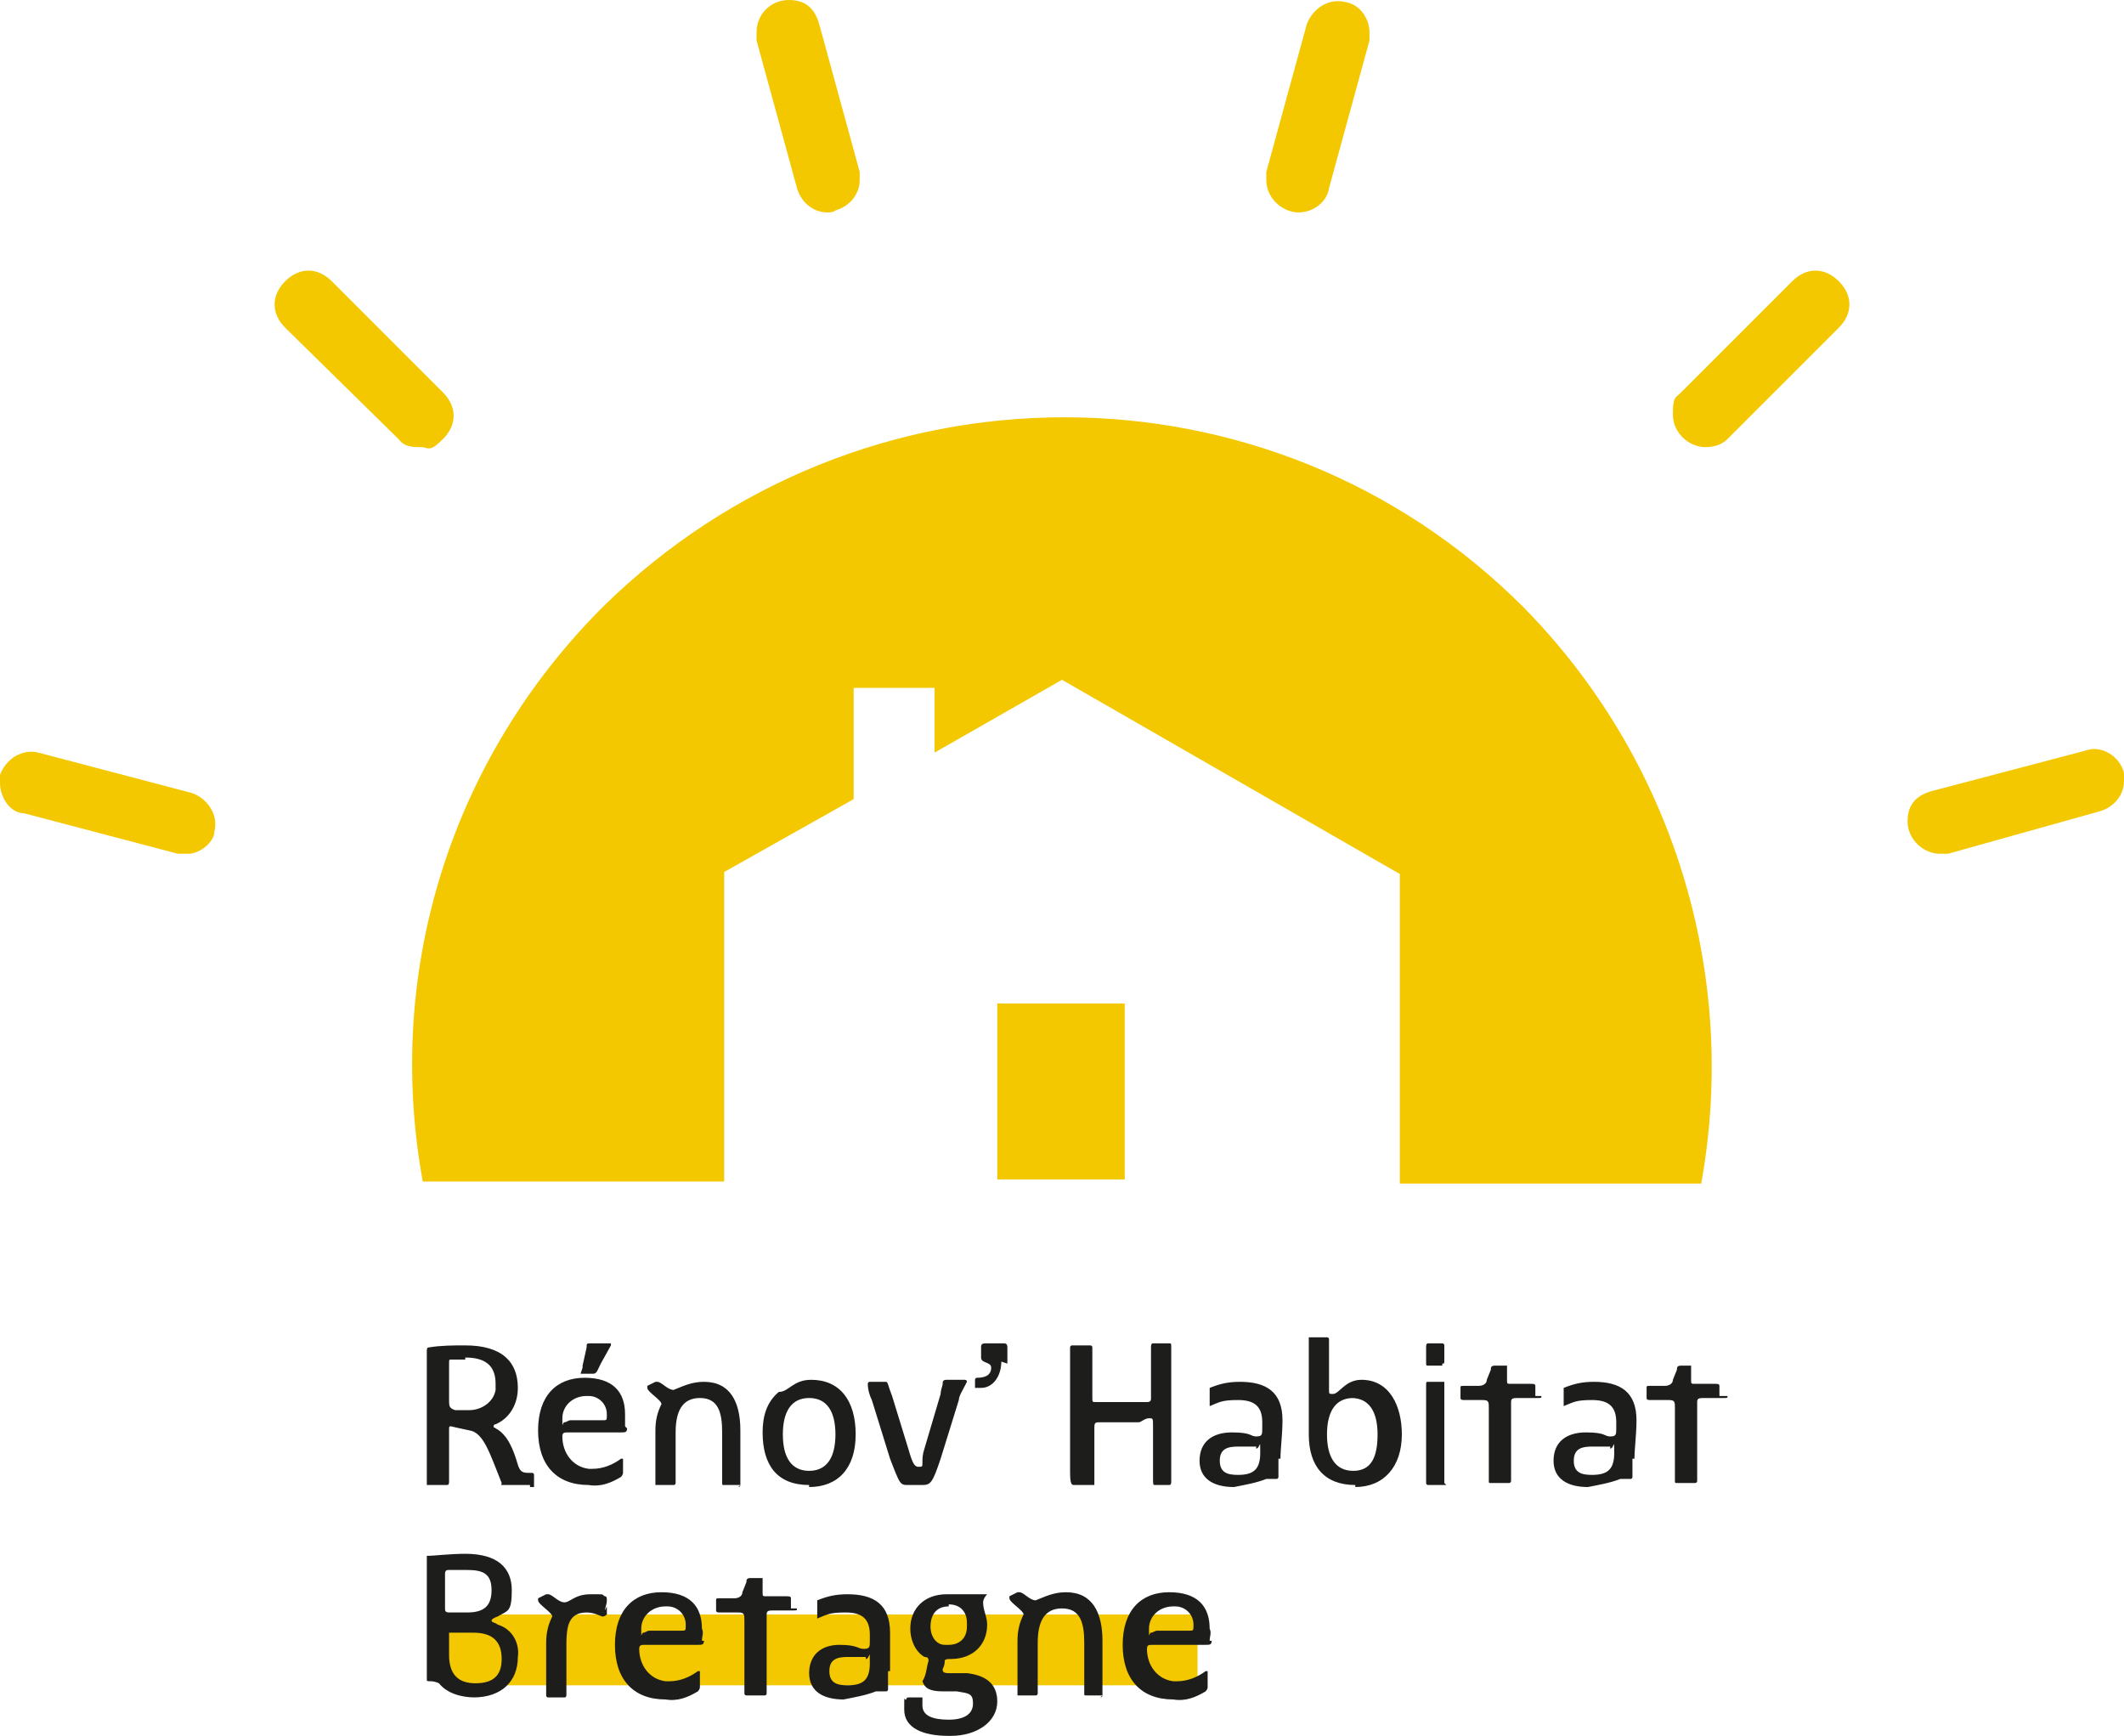
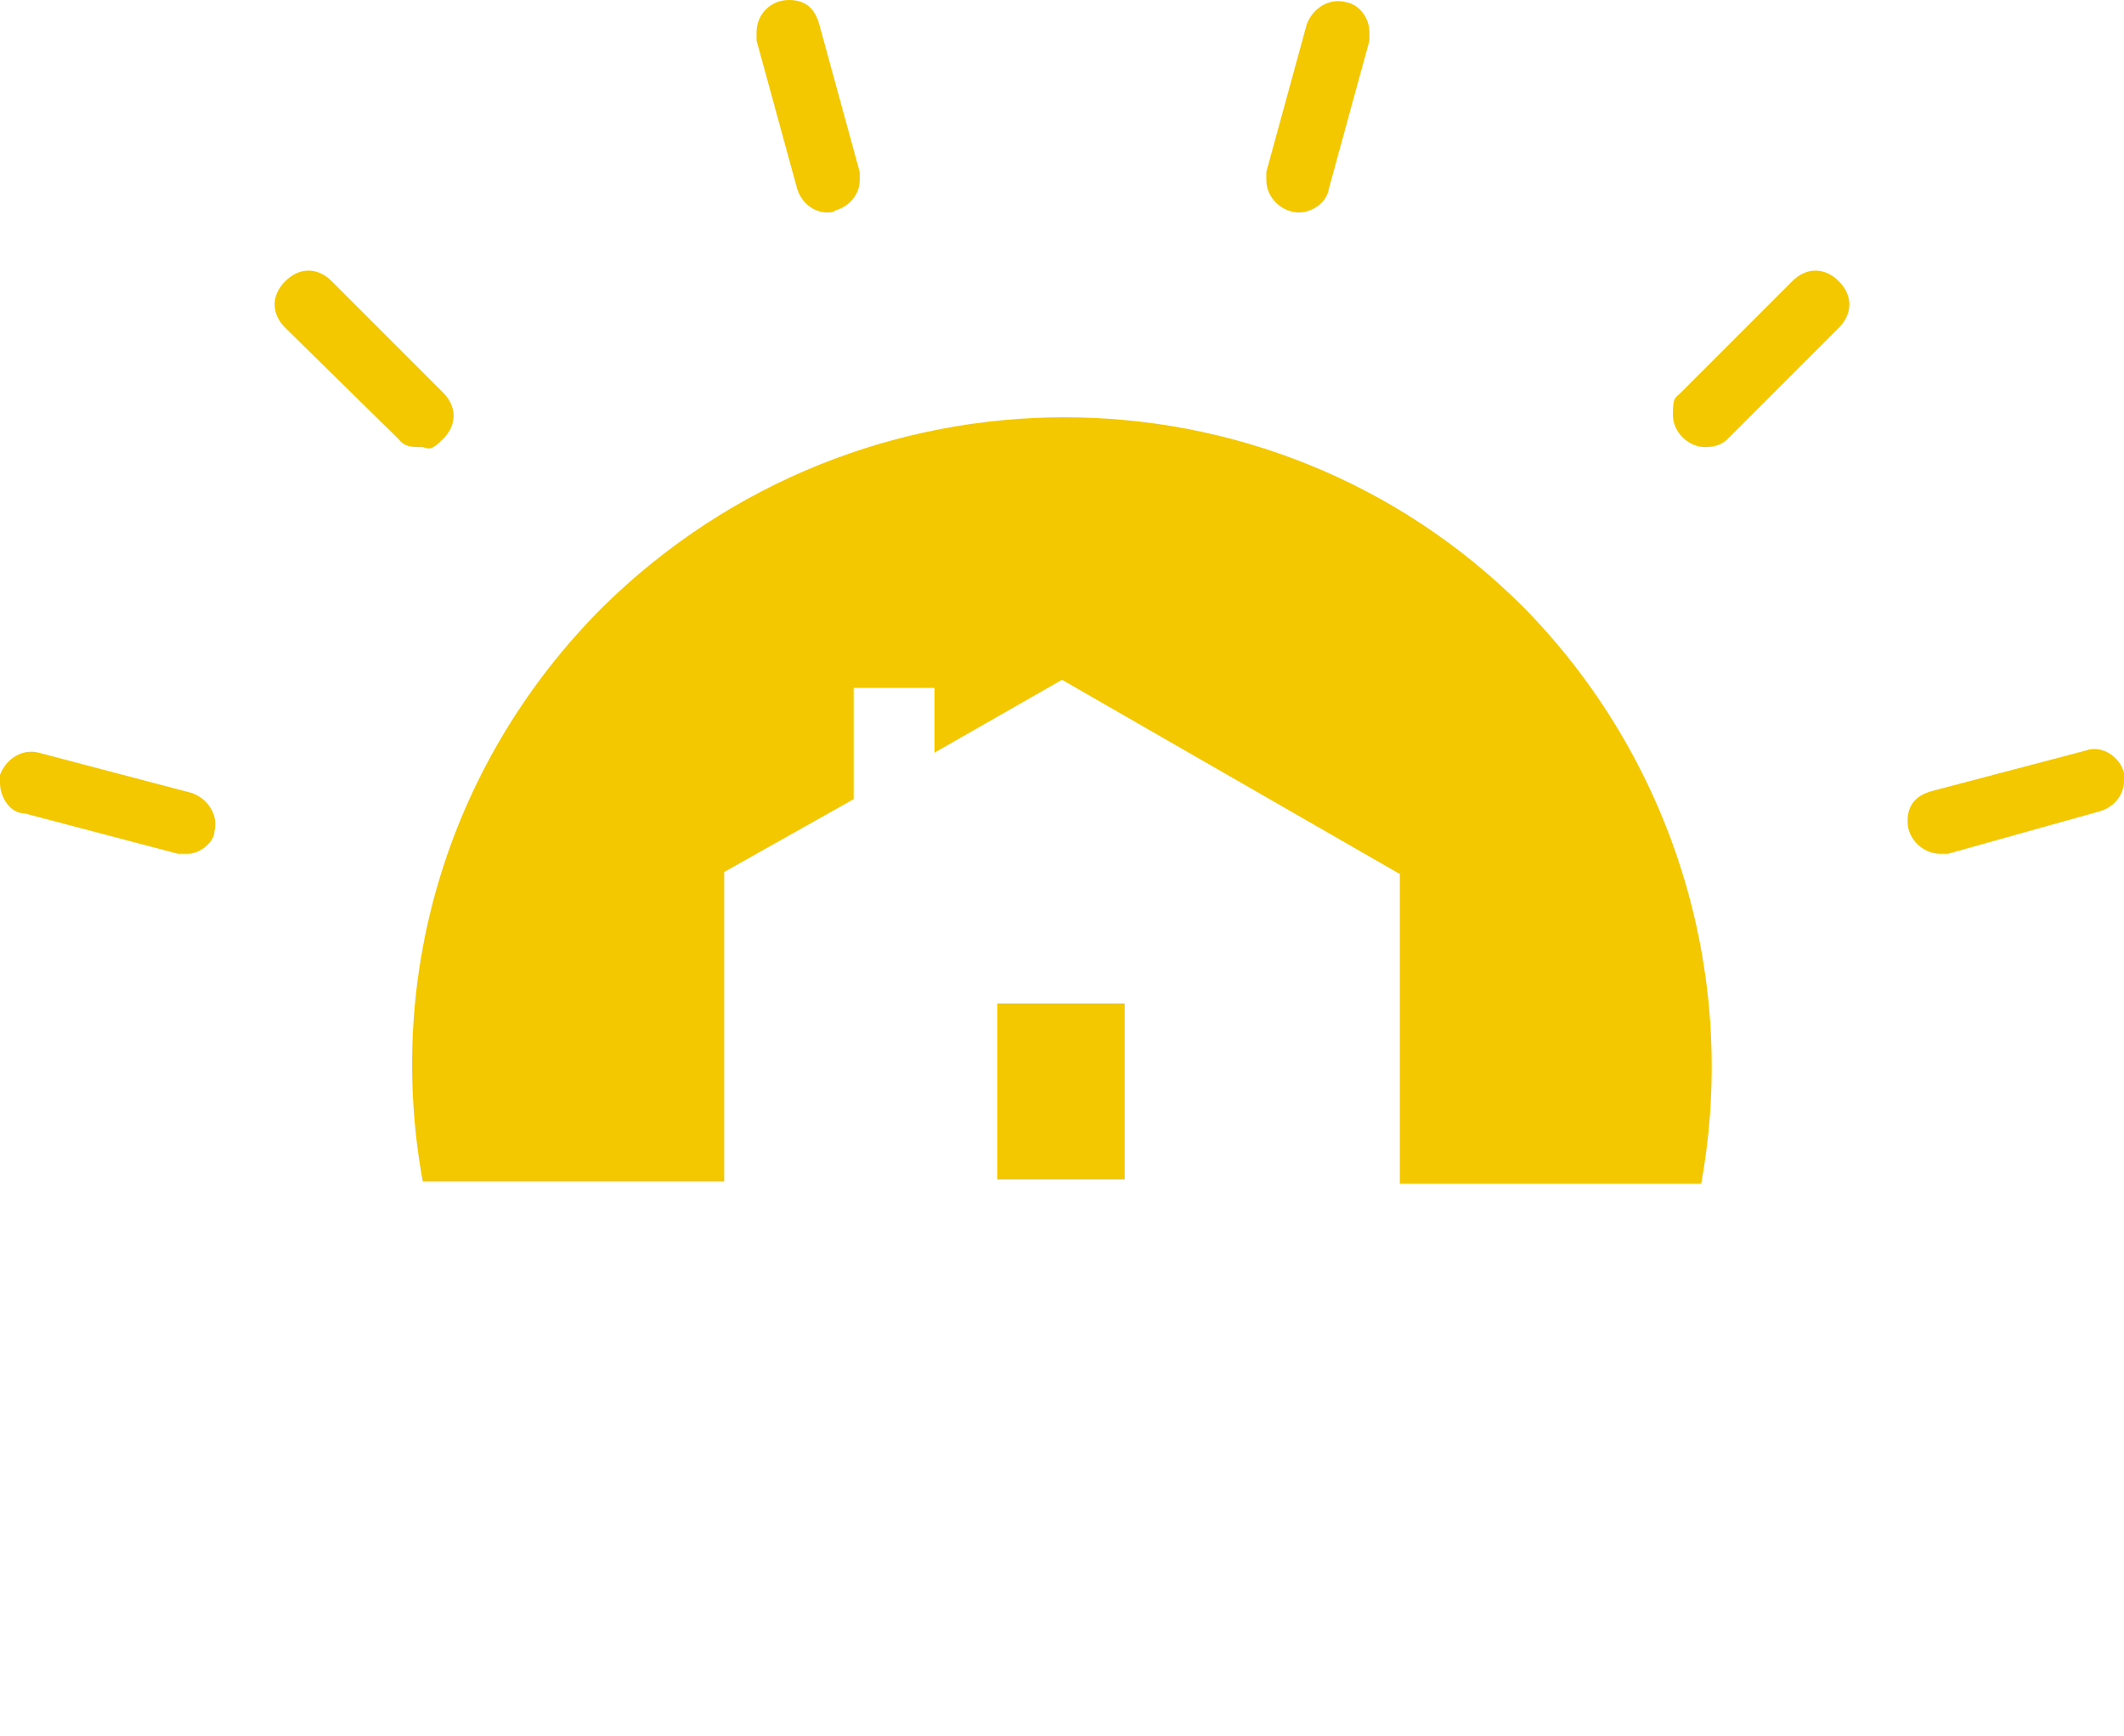
<svg xmlns="http://www.w3.org/2000/svg" id="Calque_1" version="1.1" viewBox="0 0 105 85.8">
  <defs>
    <style>
      .st0 {
        fill: #f4c800;
      }

      .st1 {
        fill: #1d1d1b;
      }
    </style>
  </defs>
-   <rect class="st0" x="22.1" y="79.8" width="37.1" height="3.5" />
  <path class="st0" d="M49.3,49.6h6.3v8.7h-6.3s0-8.7,0-8.7Z" />
  <path class="st0" d="M75.3,30c-12.5-12.5-32.8-12.5-45.5,0-7.5,7.5-10.8,18-8.9,28.4h14.9v-15.3l6.4-3.6v-5.5h4v3.2l6.3-3.6,16.7,9.6v15.3h14.9c1.9-10.5-1.5-21.1-8.8-28.5M1.6,38.6l7.6,2-7.6-2M9.2,42.2h-.4l-7.6-2c-.7,0-1.2-.8-1.2-1.5v-.4c.3-.8,1.1-1.3,1.9-1.1l7.6,2c.8.3,1.3,1.1,1.1,1.9,0,.5-.7,1.1-1.3,1.1h-.1ZM15.4,15.1l5.5,5.5-5.5-5.5ZM20.8,22.1c-.4,0-.8,0-1.1-.4l-5.6-5.5c-.7-.7-.7-1.6,0-2.3s1.6-.7,2.3,0l5.5,5.5c.7.7.7,1.6,0,2.3-.7.7-.7.4-1.1.4h0ZM39,1.6l2,7.3s-2-7.3-2-7.3ZM40.9,10.5c-.7,0-1.3-.5-1.5-1.2l-2-7.3v-.4c0-.9.7-1.6,1.6-1.6s1.3.5,1.5,1.2l2,7.3v.4c0,.7-.5,1.3-1.2,1.5-.1.1-.3.1-.4.1M66.1,1.6l-2,7.3s2-7.3,2-7.3ZM64.2,10.5c-.8,0-1.6-.7-1.6-1.6v-.4l2-7.3c.3-.8,1.1-1.3,1.9-1.1.7.1,1.2.8,1.2,1.5v.4l-2,7.3c-.1.7-.8,1.2-1.5,1.2M89.7,15.1l-5.5,5.5,5.5-5.5ZM84.3,22.1c-.8,0-1.6-.7-1.6-1.6s.1-.8.4-1.1l5.5-5.5c.7-.7,1.6-.7,2.3,0s.7,1.6,0,2.3l-5.5,5.5c-.3.3-.7.4-1.1.4M103.5,38.6l-7.6,2,7.6-2M95.9,42.2c-.8,0-1.6-.7-1.6-1.6s.5-1.3,1.2-1.5l7.6-2c.8-.3,1.7.3,1.9,1.1v.4c0,.7-.5,1.3-1.2,1.5l-7.5,2.1h-.4" />
-   <path class="st1" d="M23,67.2c-.2,0-.5,0-.7,0-.1,0-.1,0-.1.2s0,.4,0,.7v1.1c0,.3,0,.4.3.5.2,0,.5,0,.7,0,.6,0,1.2-.4,1.3-1v-.3c0-.9-.5-1.3-1.5-1.3h0ZM26.2,73.4c-.2,0-.6,0-.6,0,0,0-.5,0-.7,0s-.1,0-.1-.1c-.6-1.5-.9-2.5-1.6-2.6-.5-.1-.9-.2-.9-.2-.1,0-.1,0-.1.2v2.5c0,.1,0,.2-.1.2s-.5,0-.5,0c0,0-.4,0-.5,0s0,0,0,0,0-.1,0-.2v-6.4c0-.1,0-.2.1-.2.6-.1,1.2-.1,1.8-.1,1.8,0,2.6.8,2.6,2.1,0,.8-.4,1.5-1.1,1.8,0,0-.1,0-.1.1s0,0,.1.1c.6.3.9,1.1,1.1,1.8.1.3.2.4.5.4h.2s.1,0,.1.1,0,.3,0,.3c0,0,0,.2,0,.3,0,0-.1,0-.2,0M28.8,67.5l.2-.9c0-.2,0-.2.2-.2h.9c0,0,.1,0,.1,0,0,0,0,.1,0,.1l-.5.9c-.2.4-.2.5-.4.5h-.5s-.1,0-.1,0,0,0,.1-.3h0ZM29,69c-.7,0-1.2.5-1.2,1.1s0,.2.1.2c.1,0,.2-.1.3-.1h1.6c.2,0,.2,0,.2-.3,0-.5-.4-.9-.9-.9,0,0-.1,0-.1,0M31,70.6c0,.2-.1.2-.3.2h-2.6c-.2,0-.3,0-.3.2,0,.8.5,1.5,1.3,1.6h.2c.5,0,1-.2,1.4-.5,0,0,0,0,.1,0s0,0,0,0v.7s0,.1-.1.2c-.5.3-1,.5-1.6.4-1.6,0-2.5-1-2.5-2.7s.9-2.6,2.3-2.6,2,.7,2,1.8c0,.2,0,.4,0,.6M36.6,73.4s-.4,0-.4,0c0,0-.3,0-.4,0-.1,0-.1,0-.1-.1v-2.5c0-1-.2-1.7-1.1-1.7s-1.2.7-1.2,1.7v2.5c0,0,0,.1-.1.1h-.9v-2.7c0-.5.1-.9.3-1.3,0-.2-.7-.6-.7-.8s0,0,0-.1l.4-.2s0,0,.1,0c.2,0,.5.4.8.4.5-.2.9-.4,1.5-.4,1.3,0,1.8,1,1.8,2.4v2.7s0,.1-.1.1M40,69.1c-.9,0-1.3.7-1.3,1.8s.4,1.8,1.3,1.8,1.3-.7,1.3-1.8-.4-1.8-1.3-1.8M40,73.4c-1.6,0-2.3-1-2.3-2.6,0-.8.2-1.5.8-2,.5,0,.7-.6,1.6-.6,1.4,0,2.2,1,2.2,2.7s-.9,2.6-2.3,2.6M47.4,69.2l-.9,2.9c-.4,1.2-.5,1.3-.9,1.3h-.7c-.4,0-.4,0-.9-1.3l-.9-2.9c-.1-.2-.2-.5-.2-.8,0,0,0-.1.1-.1h.3s.4,0,.5,0,.1.2.3.7l.8,2.6c.2.7.3.9.5.9s.2,0,.2-.2,0-.4.1-.7l.8-2.7c0-.2.1-.4.1-.5,0-.1,0-.2.2-.2s.5,0,.5,0h.4s.1,0,.1.1c-.2.4-.4.7-.4.9M49.5,67.3c0,.7-.4,1.3-1,1.3h-.2c0,0-.1,0-.1,0v-.4s0-.1.1-.1c.5,0,.7-.2.7-.5s-.5-.2-.5-.5v-.5c0-.1,0-.2.2-.2h.9c.1,0,.2,0,.2.2v.8h0ZM58,73.4c-.1,0-.4,0-.4,0,0,0-.4,0-.5,0-.1,0-.1,0-.1-.4v-2.5c0-.4,0-.4-.2-.4s-.4.2-.5.2h-2c-.2,0-.2.1-.2.3v2.1c0,.2,0,.5,0,.6s0,.1,0,.1c-.1,0-.5,0-.5,0,0,0-.4,0-.5,0-.1,0-.2,0-.2-.6v-6.2s0-.1.1-.1h.9c0,0,.1,0,.1.1v2.5c0,.2,0,.2.2.2h2.5c.2,0,.2-.1.2-.2v-2.5c0-.1,0-.2.1-.2s.4,0,.4,0c0,0,.4,0,.4,0,.1,0,.1,0,.1.2v6.6c0,.1,0,.2-.1.2M62.1,71.5h-.9c-.5,0-.9.1-.9.7s.4.7.9.7c.8,0,1.1-.3,1.1-1.1s0-.2-.2-.2M63.2,72.1v.9c0,0,0,.1-.1.1h-.5c-.5.2-1.1.3-1.6.4-1,0-1.7-.4-1.7-1.3s.6-1.4,1.6-1.4.9.2,1.2.2.3-.1.3-.4v-.3c0-.8-.4-1.1-1.2-1.1s-.9.1-1.4.3c0,0,0,0,0,0,0-.1,0-.4,0-.4,0,0,0-.2,0-.4s0-.1,0-.1c.5-.2.9-.3,1.5-.3,1.3,0,2.1.5,2.1,1.9,0,.7-.1,1.4-.1,1.9M66.9,69.1c-.9,0-1.3.7-1.3,1.8s.4,1.8,1.3,1.8,1.2-.7,1.2-1.8-.4-1.8-1.3-1.8h0ZM67,73.4c-1.5,0-2.3-.9-2.3-2.5v-4.7s0-.1,0-.1h.9s.1,0,.1.1v2.5c0,.2,0,.2.2.2.3,0,.6-.7,1.4-.7,1.4,0,2,1.3,2,2.7,0,1.6-.9,2.6-2.3,2.6M71.3,67.5h-.7c-.1,0-.1,0-.1-.2s0-.2,0-.4,0-.2,0-.3,0-.2.1-.2h.7s.1,0,.1.1c0,.1,0,.2,0,.3s0,.2,0,.4c0,.2,0,.2-.1.2ZM71.5,73.4c-.1,0-.5,0-.5,0,0,0-.4,0-.4,0s-.1,0-.1-.1v-4.1c0-.2,0-.5,0-.7s0-.2.1-.2.4,0,.4,0c0,0,.4,0,.4,0s0,0,0,.1v4.1c0,.3,0,.7,0,.8,0,0,0,0,0,0M76.2,69c0,.1,0,.1-.2.1h-.9c-.3,0-.4,0-.4.2s0,.2,0,.3v3.6s0,.1-.1.1-.4,0-.4,0c0,0-.4,0-.5,0s-.1,0-.1-.1,0-.3,0-.5v-3.1c0-.3,0-.4-.3-.4h-.9c-.1,0-.2,0-.2-.1v-.5c0-.1,0-.1.2-.1h.7c.2,0,.4-.1.4-.3l.2-.5c0-.1,0-.2.2-.2h.5s.1,0,.1,0c0,.1,0,.5,0,.7s0,.2.2.2h1c.1,0,.2,0,.2.1v.5M79.6,71.5h-.9c-.5,0-.9.1-.9.7s.4.7.9.7c.8,0,1.1-.3,1.1-1.1s0-.2-.2-.2h0ZM80.7,72.1v.9c0,0,0,.1-.1.1h-.5c-.5.2-1.1.3-1.6.4-1,0-1.7-.4-1.7-1.3s.6-1.4,1.6-1.4.9.2,1.2.2.3-.1.3-.4v-.3c0-.8-.4-1.1-1.2-1.1s-.9.1-1.4.3c0,0,0,0,0,0,0-.1,0-.4,0-.4,0,0,0-.2,0-.4s0-.1,0-.1c.5-.2.9-.3,1.5-.3,1.3,0,2.1.5,2.1,1.9,0,.7-.1,1.4-.1,1.9M85.4,69c0,.1,0,.1-.2.1h-.9c-.3,0-.4,0-.4.2s0,.2,0,.3v3.6s0,.1-.1.1-.4,0-.4,0c0,0-.4,0-.5,0s-.1,0-.1-.1,0-.3,0-.5v-3.1c0-.3,0-.4-.3-.4h-.9c-.1,0-.2,0-.2-.1v-.5c0-.1,0-.1.2-.1h.7c.2,0,.4-.1.4-.3l.2-.5c0-.1,0-.2.2-.2h.5s0,0,0,0v.7c0,.2,0,.2.2.2h1c.1,0,.2,0,.2.1v.5M23.2,80.7h-.8c-.1,0-.2,0-.2,0,0,0,0,0,0,.2v.9c0,.9.4,1.4,1.3,1.4s1.3-.4,1.3-1.2c0-1-.6-1.3-1.4-1.3h0ZM23.1,77.6c-.3,0-.7,0-.9,0-.1,0-.2,0-.2.2v1.7c0,.1,0,.2.2.2h.9c.8,0,1.2-.3,1.2-1.1s-.4-1-1.2-1h0ZM23.5,83.9c-.7,0-1.4-.2-1.8-.7,0,0-.2-.1-.4-.1s-.2,0-.2-.1v-5.9c0-.2,0-.2,0-.2h.1c.2,0,1.1-.1,1.8-.1,1.6,0,2.3.7,2.3,1.8s-.2,1-.7,1.3c0,0-.3.1-.3.2,0,.1.2.1.3.2.7.2,1.1.9,1,1.6,0,1.2-.8,2-2.2,2M30,79.4v.4s-.1.1-.2.1c-.1,0-.4-.2-.8-.2-.9,0-1,.7-1,1.6v2.5c0,0,0,.1-.1.1h-.8s-.1,0-.1-.1v-2.6c0-.5.1-.9.3-1.3,0-.2-.7-.6-.7-.8s0,0,0-.1l.4-.2s0,0,.1,0c.2,0,.5.4.8.4s.5-.4,1.3-.4.5,0,.7.1c.1,0,.1.1.1.2,0,.2-.1.4-.1.5M32.9,79.4c-.7,0-1.2.5-1.2,1.1s0,.2.1.2c.1,0,.2-.1.3-.1h1.6c.2,0,.2,0,.2-.3,0-.5-.4-.9-.9-.9,0,0-.1,0-.1,0h0ZM34.8,81.1c0,.2-.1.2-.3.2h-2.6c-.2,0-.3,0-.3.2,0,.8.5,1.5,1.3,1.6h.2c.5,0,1-.2,1.4-.5,0,0,0,0,.1,0s0,0,0,0c0,0,0,.4,0,.4v.4s0,.1-.1.2c-.5.3-1,.5-1.6.4-1.6,0-2.5-1-2.5-2.7s.9-2.6,2.3-2.6,2,.7,2,1.8c.1.2,0,.4,0,.6M39.4,79.5c0,.1,0,.1-.2.1h-.9c-.3,0-.4,0-.4.2s0,.2,0,.3v3.6s0,.1-.1.1h-.9c0,0-.1,0-.1-.1,0-.1,0-.3,0-.5v-3.1c0-.3,0-.4-.3-.4h-.9c-.1,0-.2,0-.2-.1v-.5c0-.1,0-.1.2-.1h.7c.2,0,.4-.1.4-.3l.2-.5c0-.1,0-.2.2-.2h.5s.1,0,.1,0c0,.1,0,.5,0,.7s0,.2.2.2h1c.1,0,.2,0,.2.1v.5M42.8,81.9h-.9c-.5,0-.9.1-.9.7s.4.7.9.7c.8,0,1.1-.3,1.1-1.1s0-.2-.2-.2h0ZM43.9,82.6v.9c0,0,0,.1-.1.1h-.5c-.5.2-1.1.3-1.6.4-1,0-1.7-.4-1.7-1.3s.6-1.4,1.5-1.4.9.2,1.2.2.3-.1.3-.4v-.3c0-.8-.4-1.1-1.2-1.1s-.9.1-1.4.3c0,0,0,0,0,0,0-.1,0-.4,0-.4,0,0,0-.2,0-.4s0-.1,0-.1c.5-.2.9-.3,1.5-.3,1.3,0,2.1.5,2.1,1.9s0,1.4,0,1.9M46.9,79.4c-.6,0-.9.4-.9,1,0,.5.3.9.7.9h.2c.5,0,.9-.3.9-.9v-.2c0-.5-.3-.9-.9-.9ZM46.9,85.8c-1.3,0-2.2-.4-2.2-1.3s0-.4.1-.5c0,0,0-.1.1-.1.1,0,.2,0,.3,0h.4s0,0,0,0c0,.1,0,.2,0,.4,0,.5.5.7,1.3.7s1.2-.3,1.2-.8-.2-.5-.8-.6h-.7c-.7,0-.9-.2-1-.5.2-.3.2-.7.3-1,0-.1,0-.2-.2-.2-.5-.3-.7-.9-.7-1.4,0-1,.7-1.7,1.8-1.7s1.4,0,1.8,0,.2,0,.2,0-.2.2-.2.4c0,.4.2.7.2,1.1,0,1-.7,1.7-1.8,1.7h-.1c0,0-.2,0-.2.1,0,.1,0,.2-.1.4,0,.1,0,.2.3.2h.9c.9.1,1.5.5,1.5,1.4,0,1-1,1.7-2.3,1.7M54.5,83.8s-.4,0-.4,0c0,0-.3,0-.4,0-.1,0-.1,0-.1-.1v-2.5c0-1-.2-1.7-1.1-1.7s-1.2.7-1.2,1.7v2.5c0,0,0,.1-.1.1h-.9v-2.7c0-.5.1-.9.3-1.3,0-.2-.7-.6-.7-.8s0,0,0-.1l.4-.2s0,0,.1,0c.2,0,.5.4.8.4.5-.2.9-.4,1.5-.4,1.3,0,1.8,1,1.8,2.4v2.7s0,.1-.1.1M58,79.4c-.7,0-1.2.5-1.2,1.1s0,.2.1.2c.1,0,.2-.1.3-.1h1.6c.2,0,.2,0,.2-.3,0-.5-.4-.9-.9-.9,0,0-.1,0-.1,0h0ZM59.9,81.1c0,.2-.1.2-.3.2h-2.6c-.2,0-.3,0-.3.2,0,.8.5,1.5,1.3,1.6h.2c.5,0,1-.2,1.4-.5,0,0,0,0,.1,0s0,0,0,0c0,0,0,.4,0,.4v.4s0,.1-.1.2c-.5.3-1,.5-1.6.4-1.6,0-2.5-1-2.5-2.7s.9-2.6,2.3-2.6,2,.7,2,1.8c.1.2,0,.4,0,.6" />
</svg>